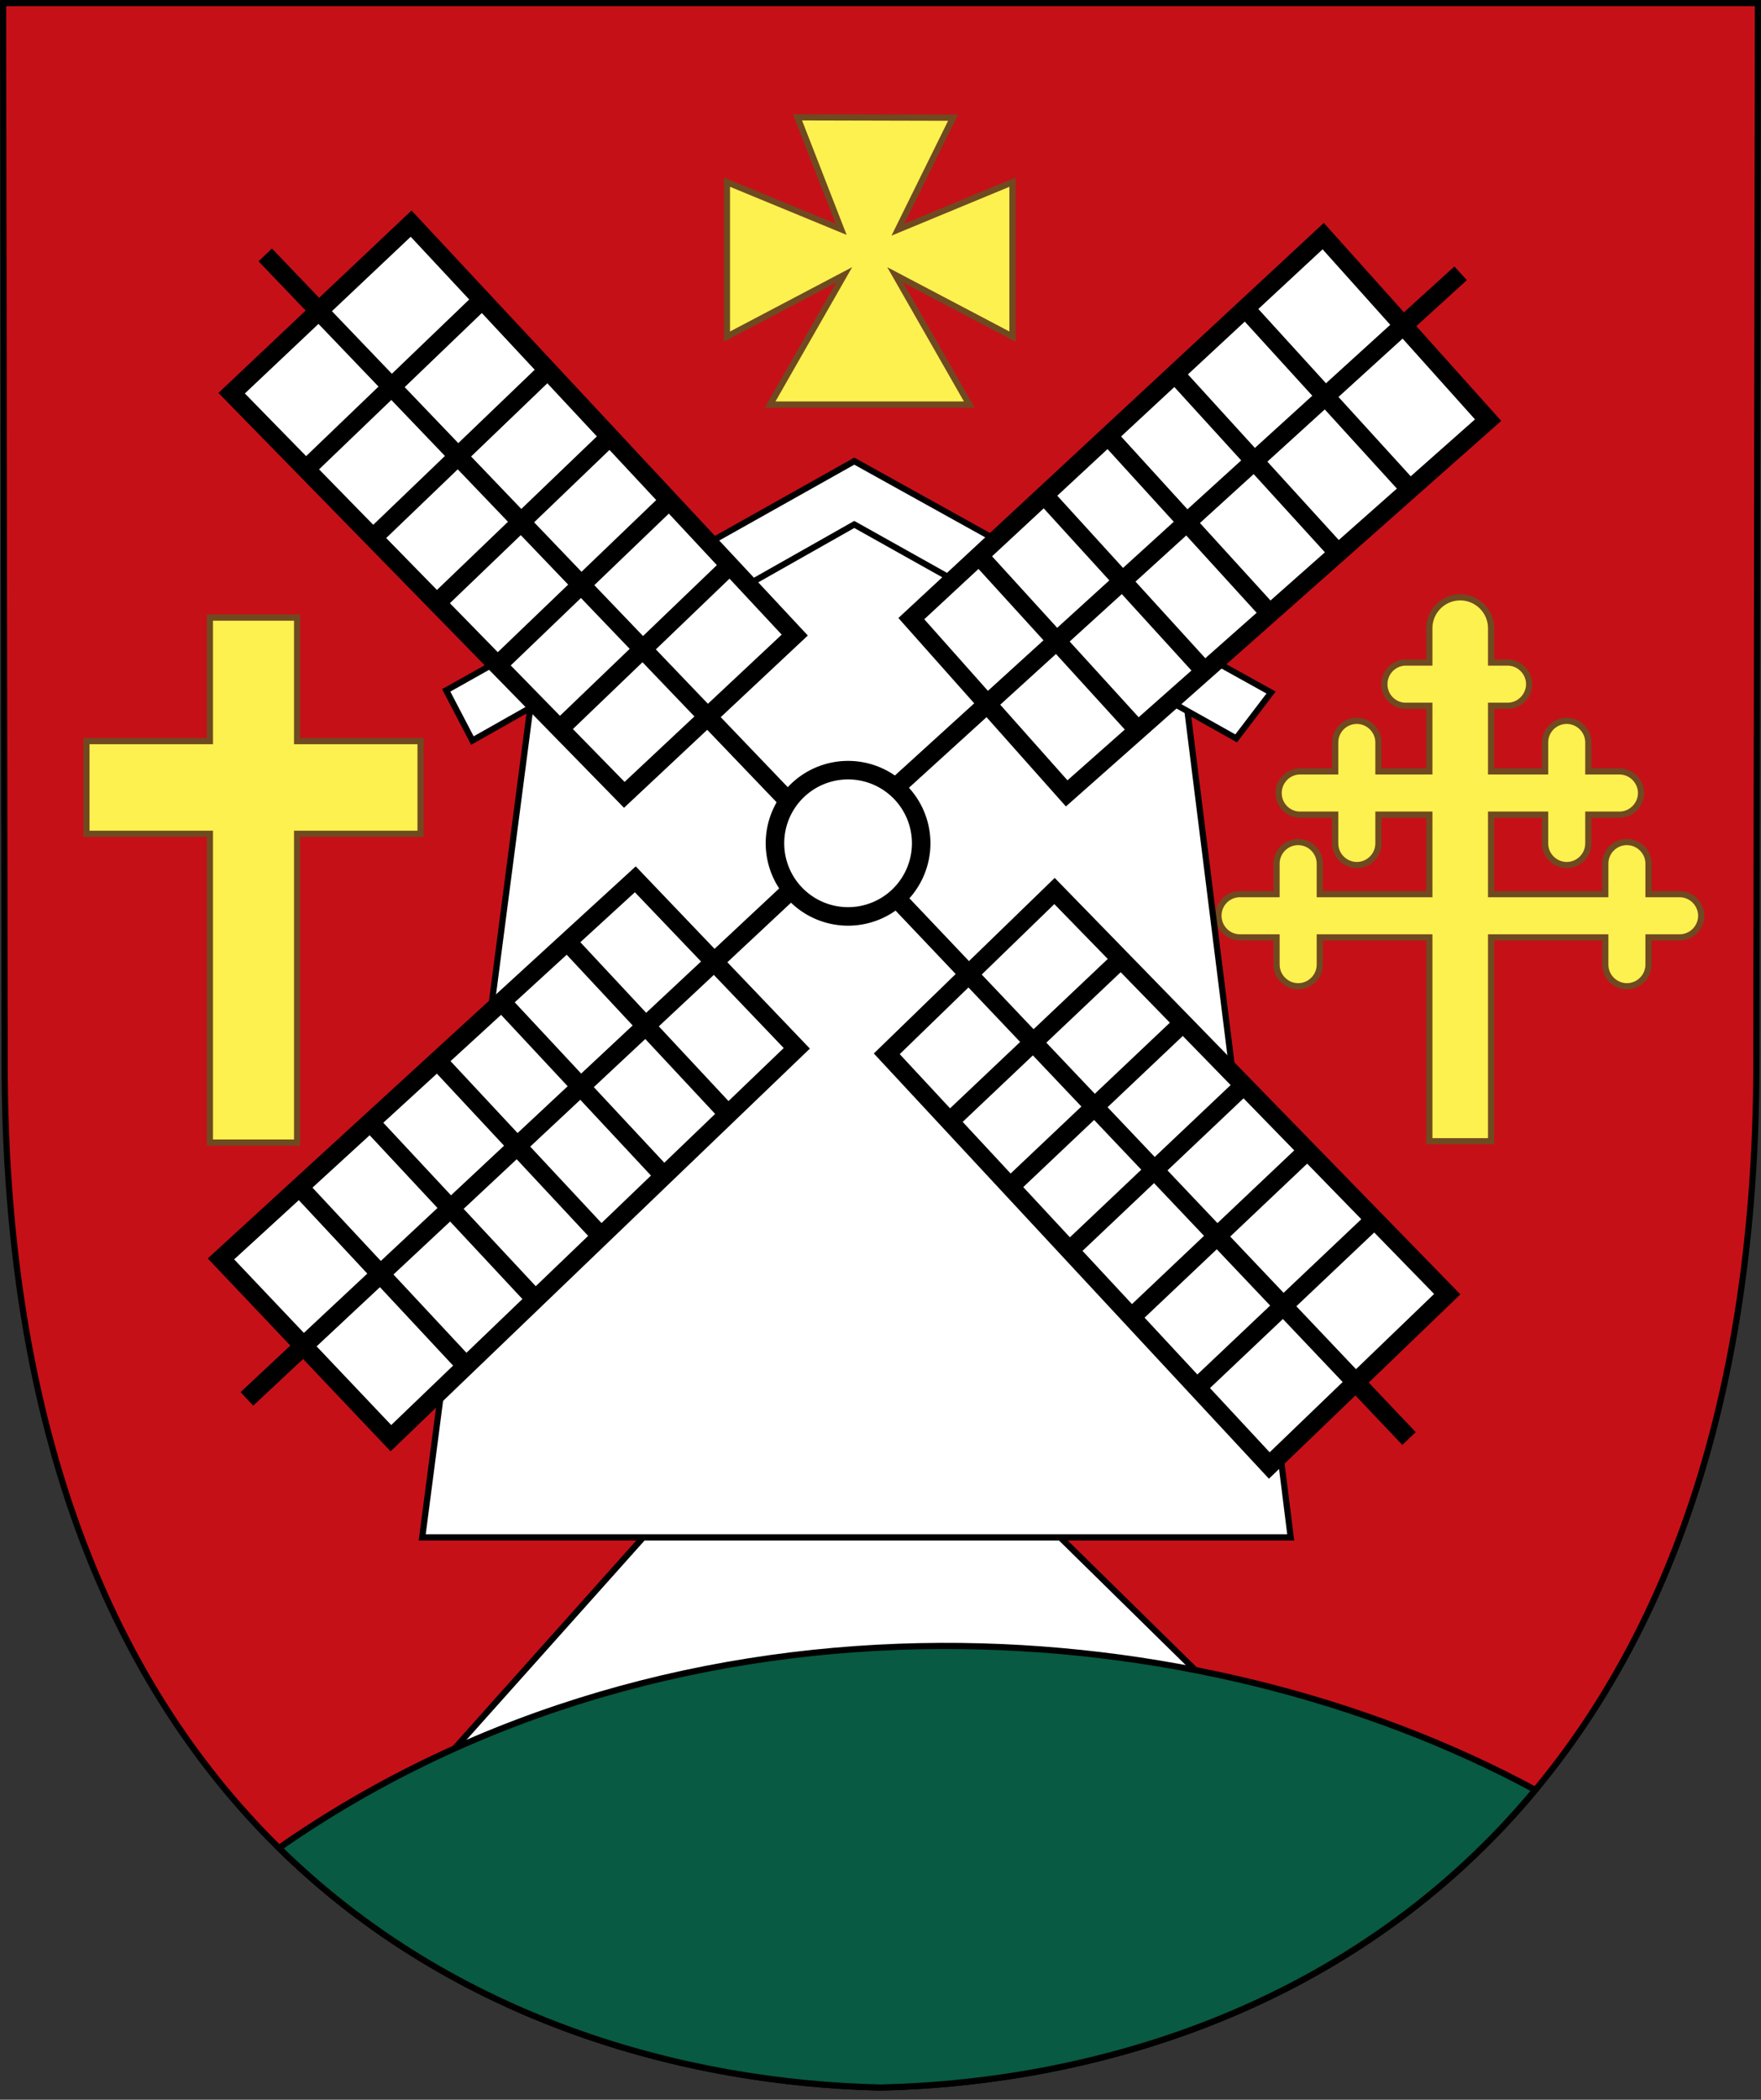
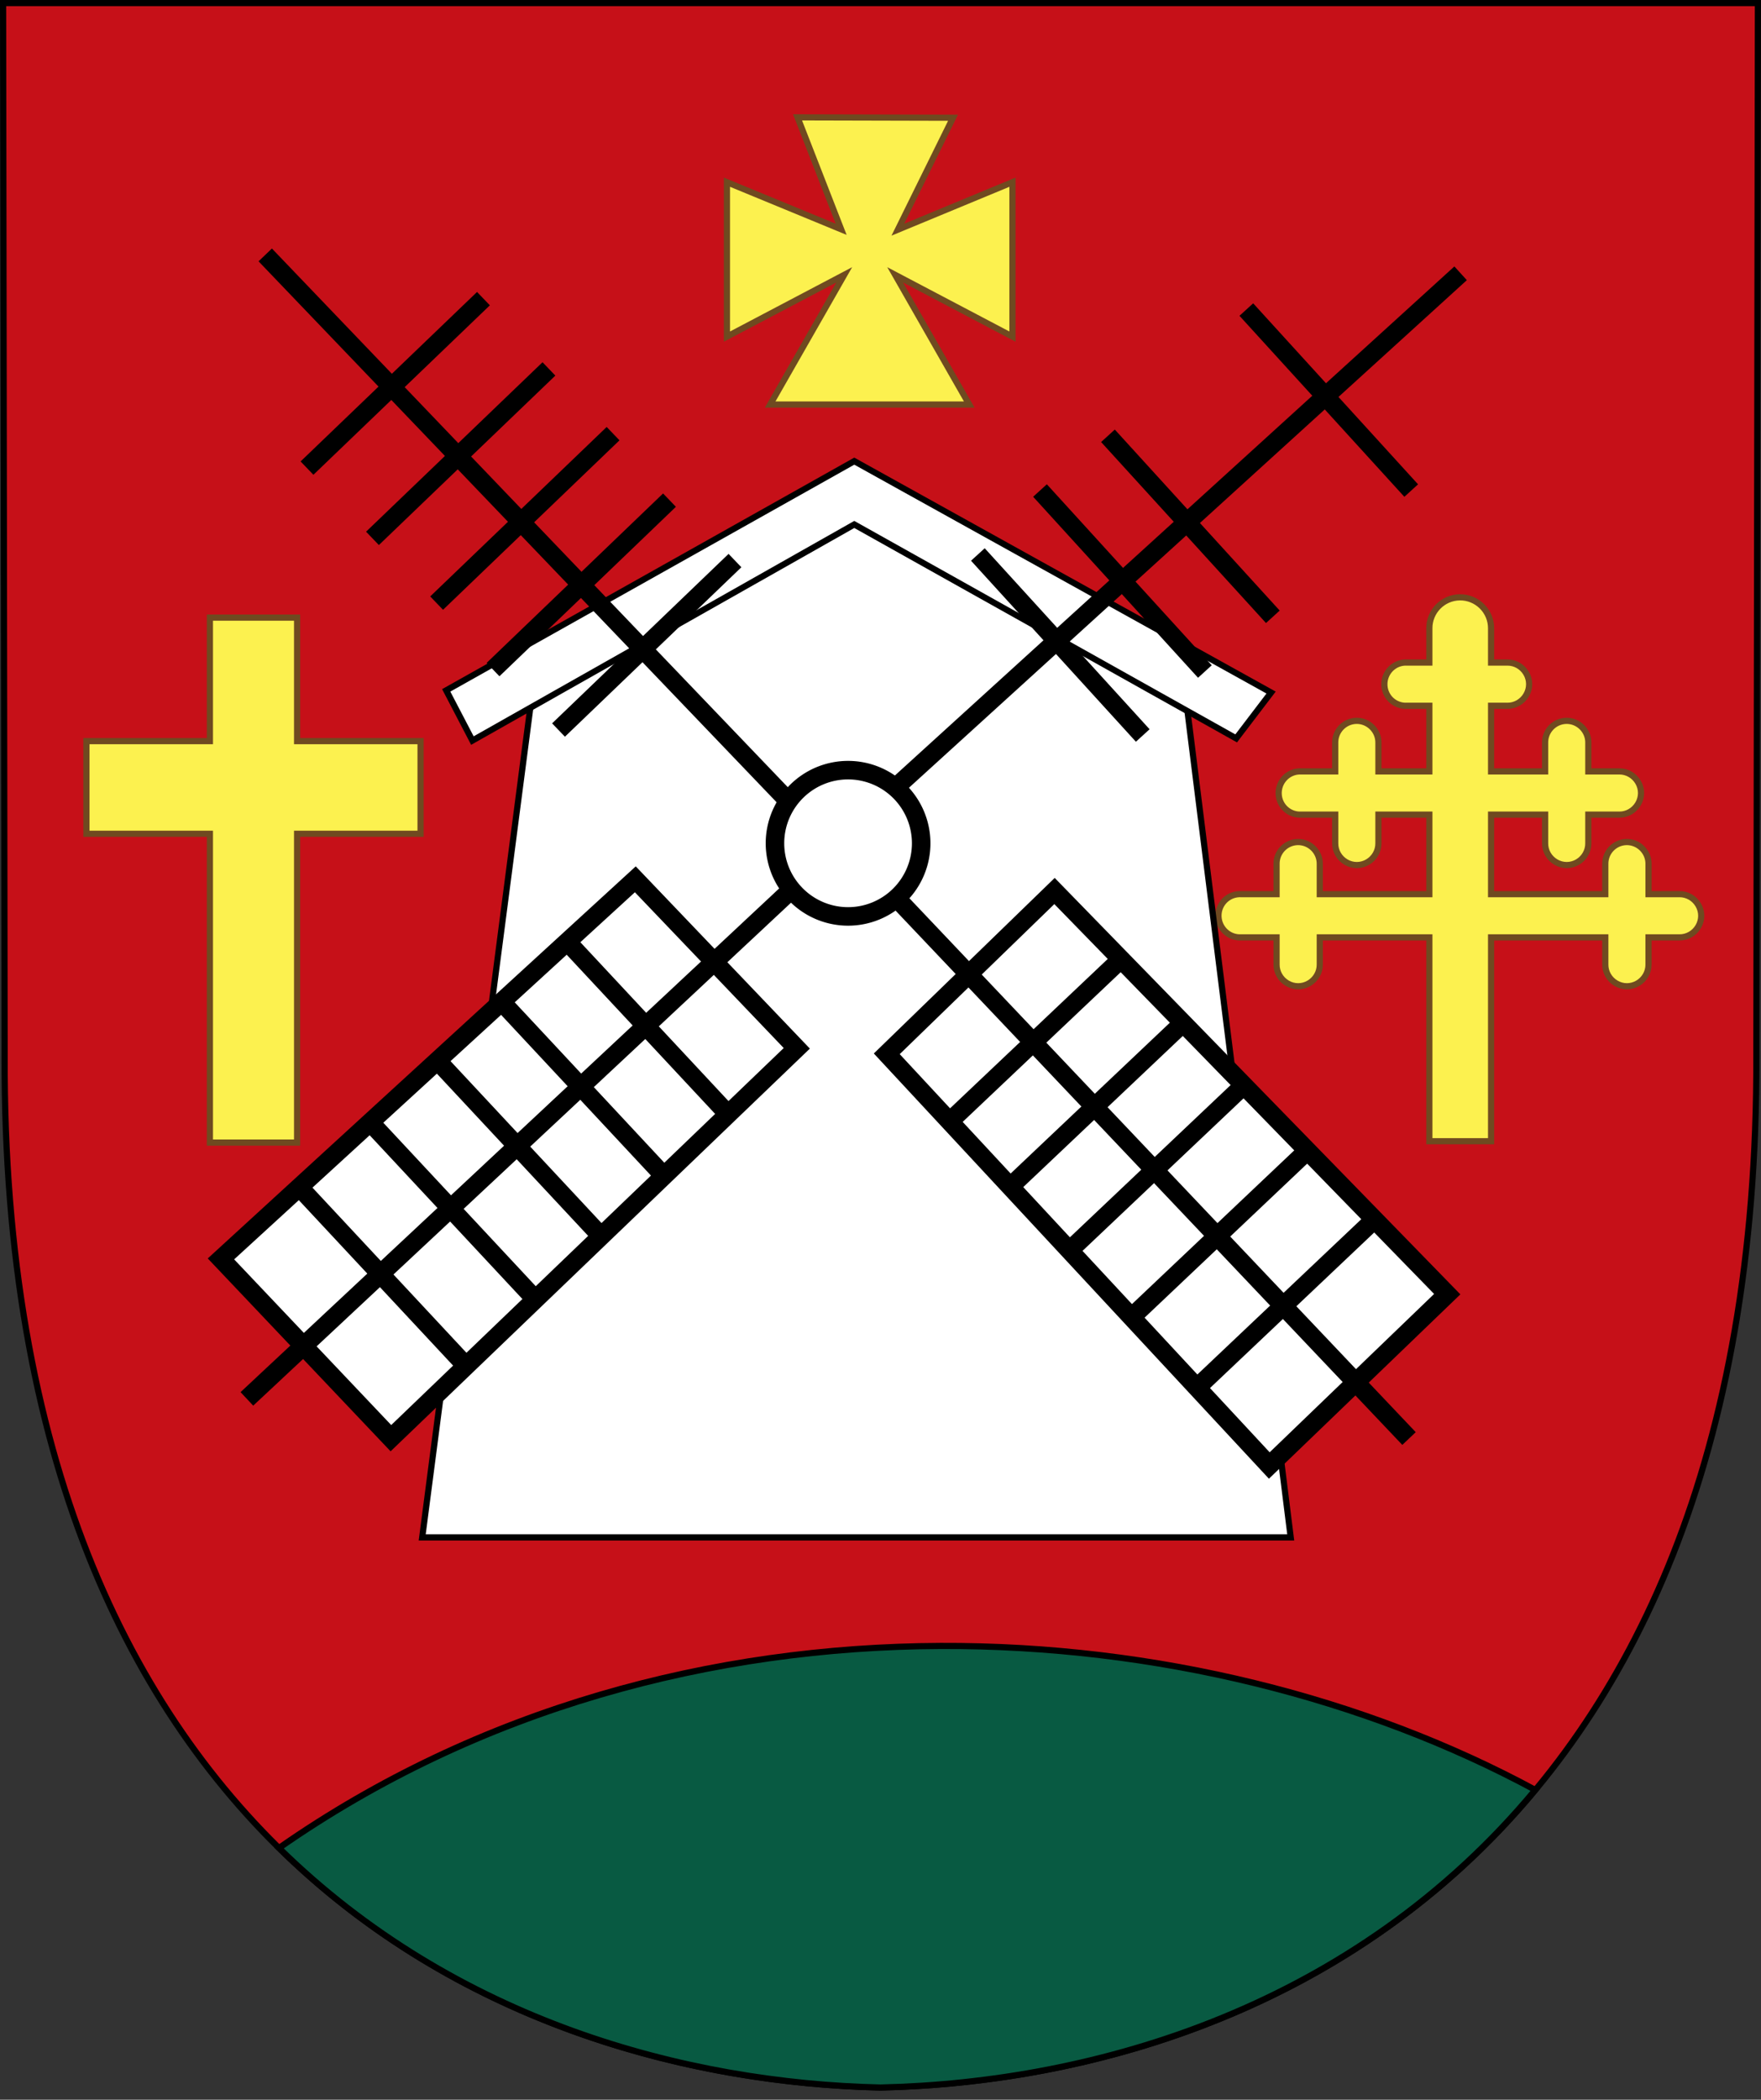
<svg xmlns="http://www.w3.org/2000/svg" version="1.0" width="387.74" height="462.12" id="svg1890">
  <rect width="100%" height="100%" fill="#333333" stroke="none" />
  <defs id="defs1893" />
  <path d="M 387.06,0.68 L 386.72,232.44 C 387.253,409.021 276.001,457.591 193.87,459.443 C 111.739,457.591 0.486,409.021 1.019,232.44 L 0.68,0.68 L 387.06,0.68 z " style="fill:#c61018;fill-opacity:1;fill-rule:evenodd;stroke:black;stroke-width:1.359px;stroke-linecap:butt;stroke-linejoin:miter;stroke-opacity:1" id="path15650" />
  <path d="M 321.429,131.463 C 317.675,131.51 314.671,134.591 314.717,138.344 L 314.717,145.821 L 309.79,145.821 C 309.634,145.813 309.478,145.813 309.323,145.821 C 306.695,145.95 304.691,148.205 304.82,150.833 C 304.949,153.46 307.163,155.465 309.79,155.336 L 314.717,155.336 L 314.717,169.778 L 303.503,169.778 L 303.503,163.491 C 303.526,162.2 303.015,160.964 302.101,160.051 C 301.188,159.138 299.952,158.626 298.661,158.649 C 296.033,158.696 293.941,160.864 293.988,163.491 L 293.988,169.778 L 286.512,169.778 C 286.356,169.771 286.2,169.771 286.045,169.778 C 283.417,169.907 281.413,172.163 281.542,174.791 C 281.671,177.418 283.885,179.422 286.512,179.293 L 293.988,179.293 L 293.988,185.58 C 293.964,187.296 294.885,188.878 296.367,189.743 C 297.849,190.608 299.643,190.608 301.125,189.743 C 302.606,188.878 303.528,187.296 303.503,185.58 L 303.503,179.293 L 314.717,179.293 L 314.717,196.794 L 290.59,196.794 L 290.59,190.168 C 290.613,188.876 290.101,187.64 289.188,186.727 C 288.275,185.814 287.039,185.302 285.747,185.325 C 283.12,185.372 281.028,187.54 281.075,190.168 L 281.075,196.794 L 273.259,196.794 C 273.103,196.787 272.947,196.787 272.792,196.794 C 270.164,196.923 268.16,199.137 268.289,201.764 C 268.418,204.392 270.631,206.438 273.259,206.309 L 281.075,206.309 L 281.075,212.256 C 281.051,213.972 281.972,215.554 283.454,216.419 C 284.936,217.284 286.729,217.284 288.211,216.419 C 289.693,215.554 290.614,213.972 290.59,212.256 L 290.59,206.309 L 314.717,206.309 L 314.717,251.166 L 328.31,251.166 L 328.31,206.309 L 353.457,206.309 L 353.457,212.256 C 353.433,213.972 354.354,215.554 355.836,216.419 C 357.318,217.284 359.112,217.284 360.594,216.419 C 362.076,215.554 362.997,213.972 362.973,212.256 L 362.973,206.309 L 369.769,206.309 C 371.485,206.334 373.067,205.413 373.932,203.931 C 374.797,202.449 374.797,200.655 373.932,199.173 C 373.067,197.691 371.485,196.77 369.769,196.794 L 362.973,196.794 L 362.973,190.168 C 362.996,188.876 362.484,187.64 361.571,186.727 C 360.658,185.814 359.421,185.302 358.13,185.325 C 355.502,185.372 353.41,187.54 353.457,190.168 L 353.457,196.794 L 328.31,196.794 L 328.31,179.293 L 340.204,179.293 L 340.204,185.58 C 340.18,187.296 341.101,188.878 342.583,189.743 C 344.065,190.608 345.859,190.608 347.341,189.743 C 348.823,188.878 349.744,187.296 349.719,185.58 L 349.719,179.293 L 356.516,179.293 C 358.232,179.318 359.814,178.396 360.679,176.915 C 361.544,175.433 361.544,173.639 360.679,172.157 C 359.814,170.675 358.232,169.754 356.516,169.778 L 349.719,169.778 L 349.719,163.491 C 349.743,162.2 349.231,160.964 348.318,160.051 C 347.404,159.138 346.168,158.626 344.877,158.649 C 342.249,158.696 340.157,160.864 340.204,163.491 L 340.204,169.778 L 328.31,169.778 L 328.31,155.336 L 331.879,155.336 C 333.594,155.36 335.177,154.439 336.041,152.957 C 336.906,151.475 336.906,149.681 336.041,148.199 C 335.177,146.717 333.594,145.796 331.879,145.821 L 328.31,145.821 L 328.31,138.344 C 328.333,136.512 327.61,134.755 326.314,133.459 C 325.018,132.164 323.261,131.44 321.429,131.463 z " style="fill:#fcf14f;fill-opacity:1;fill-rule:evenodd;stroke:#6f4a20;stroke-width:1.359;stroke-linecap:round;stroke-linejoin:miter;stroke-miterlimit:4;stroke-dasharray:none;stroke-opacity:1" id="path4607" />
  <g transform="matrix(1.359,0,0,1.359,-676.93,1.359)" id="g15596">
-     <path d="M 566.193,288.407 L 608.193,241.407 L 663.193,241.407 L 706.193,283.657 L 566.193,288.407 z " style="fill:white;fill-opacity:1;fill-rule:evenodd;stroke:black;stroke-width:1px;stroke-linecap:butt;stroke-linejoin:miter;stroke-opacity:1" id="path14557" />
    <g transform="translate(17.943,-224.343)" id="g14553">
      <path d="M 548.571,472.326 L 689.285,472.326 L 671.961,333.733 L 619.282,303.681 L 566.956,331.258 L 548.571,472.326 z " style="fill:white;fill-opacity:1;fill-rule:evenodd;stroke:black;stroke-width:1px;stroke-linecap:butt;stroke-linejoin:miter;stroke-opacity:1" id="path13666" />
      <path d="M 680.446,342.926 L 686.103,335.501 L 618.575,298.024 L 552.46,335.147 L 556.703,343.279 L 618.575,308.277 L 680.446,342.926 z " style="fill:white;fill-opacity:1;fill-rule:evenodd;stroke:black;stroke-width:1px;stroke-linecap:butt;stroke-linejoin:miter;stroke-opacity:1" id="path13664" />
    </g>
    <g transform="translate(14.142,-26.87)" id="g13629">
      <g transform="translate(478.004,20.506)" id="g13538">
        <path d="M 108.894,147.767 L 135.057,175.138 L 69.296,238.277 L 41.762,209.243 L 108.894,147.767 z " style="fill:white;fill-opacity:1;fill-rule:evenodd;stroke:black;stroke-width:3;stroke-linecap:butt;stroke-linejoin:miter;stroke-miterlimit:4;stroke-dasharray:none;stroke-opacity:1" id="path10871" />
        <path d="M 45.962,231.913 L 143.543,140.696" style="fill:none;fill-opacity:0.75;fill-rule:evenodd;stroke:black;stroke-width:3;stroke-linecap:butt;stroke-linejoin:miter;stroke-miterlimit:4;stroke-dasharray:none;stroke-opacity:1" id="path9984" />
        <path d="M 54.624,197.795 L 81.671,226.787" style="fill:none;fill-opacity:0.75;fill-rule:evenodd;stroke:black;stroke-width:3;stroke-linecap:butt;stroke-linejoin:miter;stroke-miterlimit:4;stroke-dasharray:none;stroke-opacity:1" id="path11758" />
        <path d="M 65.849,187.012 L 92.896,216.003" style="fill:none;fill-opacity:0.75;fill-rule:evenodd;stroke:black;stroke-width:3;stroke-linecap:butt;stroke-linejoin:miter;stroke-miterlimit:4;stroke-dasharray:none;stroke-opacity:1" id="path11760" />
        <path d="M 76.809,177.112 L 103.856,206.104" style="fill:none;fill-opacity:0.75;fill-rule:evenodd;stroke:black;stroke-width:3;stroke-linecap:butt;stroke-linejoin:miter;stroke-miterlimit:4;stroke-dasharray:none;stroke-opacity:1" id="path11762" />
        <path d="M 86.532,166.859 L 113.579,195.851" style="fill:none;fill-opacity:0.75;fill-rule:evenodd;stroke:black;stroke-width:3;stroke-linecap:butt;stroke-linejoin:miter;stroke-miterlimit:4;stroke-dasharray:none;stroke-opacity:1" id="path11764" />
        <path d="M 97.669,157.667 L 124.716,186.658" style="fill:none;fill-opacity:0.75;fill-rule:evenodd;stroke:black;stroke-width:3;stroke-linecap:butt;stroke-linejoin:miter;stroke-miterlimit:4;stroke-dasharray:none;stroke-opacity:1" id="path11766" />
      </g>
      <g transform="matrix(-7.444693e-3,-1,1,-7.444693e-3,480.683,306.528)" id="g13579">
        <path d="M 108.894,147.767 L 135.057,175.138 L 69.296,238.277 L 41.762,209.243 L 108.894,147.767 z " style="fill:white;fill-opacity:1;fill-rule:evenodd;stroke:black;stroke-width:3;stroke-linecap:butt;stroke-linejoin:miter;stroke-miterlimit:4;stroke-dasharray:none;stroke-opacity:1" id="path13581" />
        <path d="M 45.962,231.913 L 143.543,140.696" style="fill:none;fill-opacity:0.75;fill-rule:evenodd;stroke:black;stroke-width:3;stroke-linecap:butt;stroke-linejoin:miter;stroke-miterlimit:4;stroke-dasharray:none;stroke-opacity:1" id="path13583" />
        <path d="M 54.624,197.795 L 81.671,226.787" style="fill:none;fill-opacity:0.75;fill-rule:evenodd;stroke:black;stroke-width:3;stroke-linecap:butt;stroke-linejoin:miter;stroke-miterlimit:4;stroke-dasharray:none;stroke-opacity:1" id="path13585" />
        <path d="M 65.849,187.012 L 92.896,216.003" style="fill:none;fill-opacity:0.75;fill-rule:evenodd;stroke:black;stroke-width:3;stroke-linecap:butt;stroke-linejoin:miter;stroke-miterlimit:4;stroke-dasharray:none;stroke-opacity:1" id="path13587" />
        <path d="M 76.809,177.112 L 103.856,206.104" style="fill:none;fill-opacity:0.75;fill-rule:evenodd;stroke:black;stroke-width:3;stroke-linecap:butt;stroke-linejoin:miter;stroke-miterlimit:4;stroke-dasharray:none;stroke-opacity:1" id="path13589" />
        <path d="M 86.532,166.859 L 113.579,195.851" style="fill:none;fill-opacity:0.75;fill-rule:evenodd;stroke:black;stroke-width:3;stroke-linecap:butt;stroke-linejoin:miter;stroke-miterlimit:4;stroke-dasharray:none;stroke-opacity:1" id="path13591" />
        <path d="M 97.669,157.667 L 124.716,186.658" style="fill:none;fill-opacity:0.75;fill-rule:evenodd;stroke:black;stroke-width:3;stroke-linecap:butt;stroke-linejoin:miter;stroke-miterlimit:4;stroke-dasharray:none;stroke-opacity:1" id="path13593" />
      </g>
      <g transform="matrix(0.998,5.504721e-2,5.504721e-2,-0.998,468.303,296.073)" id="g13595">
-         <path d="M 108.894,147.767 L 135.057,175.138 L 69.296,238.277 L 41.762,209.243 L 108.894,147.767 z " style="fill:white;fill-opacity:1;fill-rule:evenodd;stroke:black;stroke-width:3;stroke-linecap:butt;stroke-linejoin:miter;stroke-miterlimit:4;stroke-dasharray:none;stroke-opacity:1" id="path13597" />
        <path d="M 45.962,231.913 L 143.543,140.696" style="fill:none;fill-opacity:0.75;fill-rule:evenodd;stroke:black;stroke-width:3;stroke-linecap:butt;stroke-linejoin:miter;stroke-miterlimit:4;stroke-dasharray:none;stroke-opacity:1" id="path13599" />
        <path d="M 54.624,197.795 L 81.671,226.787" style="fill:none;fill-opacity:0.75;fill-rule:evenodd;stroke:black;stroke-width:3;stroke-linecap:butt;stroke-linejoin:miter;stroke-miterlimit:4;stroke-dasharray:none;stroke-opacity:1" id="path13601" />
        <path d="M 65.849,187.012 L 92.896,216.003" style="fill:none;fill-opacity:0.75;fill-rule:evenodd;stroke:black;stroke-width:3;stroke-linecap:butt;stroke-linejoin:miter;stroke-miterlimit:4;stroke-dasharray:none;stroke-opacity:1" id="path13603" />
        <path d="M 76.809,177.112 L 103.856,206.104" style="fill:none;fill-opacity:0.75;fill-rule:evenodd;stroke:black;stroke-width:3;stroke-linecap:butt;stroke-linejoin:miter;stroke-miterlimit:4;stroke-dasharray:none;stroke-opacity:1" id="path13605" />
        <path d="M 86.532,166.859 L 113.579,195.851" style="fill:none;fill-opacity:0.75;fill-rule:evenodd;stroke:black;stroke-width:3;stroke-linecap:butt;stroke-linejoin:miter;stroke-miterlimit:4;stroke-dasharray:none;stroke-opacity:1" id="path13607" />
        <path d="M 97.669,157.667 L 124.716,186.658" style="fill:none;fill-opacity:0.75;fill-rule:evenodd;stroke:black;stroke-width:3;stroke-linecap:butt;stroke-linejoin:miter;stroke-miterlimit:4;stroke-dasharray:none;stroke-opacity:1" id="path13609" />
      </g>
      <g transform="matrix(-8.101343e-2,0.997,0.997,8.101343e-2,493.117,5.519)" id="g13611">
-         <path d="M 108.894,147.767 L 135.057,175.138 L 69.296,238.277 L 41.762,209.243 L 108.894,147.767 z " style="fill:white;fill-opacity:1;fill-rule:evenodd;stroke:black;stroke-width:3;stroke-linecap:butt;stroke-linejoin:miter;stroke-miterlimit:4;stroke-dasharray:none;stroke-opacity:1" id="path13613" />
        <path d="M 45.962,231.913 L 143.543,140.696" style="fill:none;fill-opacity:0.75;fill-rule:evenodd;stroke:black;stroke-width:3;stroke-linecap:butt;stroke-linejoin:miter;stroke-miterlimit:4;stroke-dasharray:none;stroke-opacity:1" id="path13615" />
        <path d="M 54.624,197.795 L 81.671,226.787" style="fill:none;fill-opacity:0.75;fill-rule:evenodd;stroke:black;stroke-width:3;stroke-linecap:butt;stroke-linejoin:miter;stroke-miterlimit:4;stroke-dasharray:none;stroke-opacity:1" id="path13617" />
-         <path d="M 65.849,187.012 L 92.896,216.003" style="fill:none;fill-opacity:0.75;fill-rule:evenodd;stroke:black;stroke-width:3;stroke-linecap:butt;stroke-linejoin:miter;stroke-miterlimit:4;stroke-dasharray:none;stroke-opacity:1" id="path13619" />
        <path d="M 76.809,177.112 L 103.856,206.104" style="fill:none;fill-opacity:0.75;fill-rule:evenodd;stroke:black;stroke-width:3;stroke-linecap:butt;stroke-linejoin:miter;stroke-miterlimit:4;stroke-dasharray:none;stroke-opacity:1" id="path13621" />
        <path d="M 86.532,166.859 L 113.579,195.851" style="fill:none;fill-opacity:0.75;fill-rule:evenodd;stroke:black;stroke-width:3;stroke-linecap:butt;stroke-linejoin:miter;stroke-miterlimit:4;stroke-dasharray:none;stroke-opacity:1" id="path13623" />
        <path d="M 97.669,157.667 L 124.716,186.658" style="fill:none;fill-opacity:0.75;fill-rule:evenodd;stroke:black;stroke-width:3;stroke-linecap:butt;stroke-linejoin:miter;stroke-miterlimit:4;stroke-dasharray:none;stroke-opacity:1" id="path13625" />
      </g>
      <path d="M 377.241 130.974 A 11.844 11.844 0 1 1  353.553,130.974 A 11.844 11.844 0 1 1  377.241 130.974 z" transform="translate(255.973,31.466)" style="opacity:1;fill:white;fill-opacity:1;fill-rule:evenodd;stroke:black;stroke-width:3;stroke-linecap:round;stroke-linejoin:round;stroke-miterlimit:4;stroke-dasharray:none;stroke-dashoffset:0;stroke-opacity:1" id="path13627" />
    </g>
  </g>
  <path d="M 175.604,25.827 L 209.842,25.912 L 197.693,50.549 L 222.925,40.099 L 222.925,74.082 L 197.098,60.489 L 213.41,89.034 L 169.572,89.034 L 185.884,60.489 L 160.057,74.082 L 160.057,40.099 L 185.204,50.464 L 175.604,25.827 z " style="fill:#fcf14f;fill-opacity:1;fill-rule:evenodd;stroke:#6f4a20;stroke-width:1.359px;stroke-linecap:butt;stroke-linejoin:miter;stroke-opacity:1" id="path15636" />
  <path d="M 65.416,251.47 L 65.416,183.505 L 92.602,183.505 L 92.602,163.116 L 65.416,163.116 L 65.416,135.93 L 46.216,135.93 L 46.216,163.116 L 19.03,163.116 L 19.03,183.505 L 46.216,183.505 L 46.216,251.47 L 65.416,251.47 z " style="fill:#fcf14f;fill-opacity:1;fill-rule:evenodd;stroke:#6f4a20;stroke-width:1.359px;stroke-linecap:butt;stroke-linejoin:miter;stroke-opacity:1" id="path15643" />
  <path d="M 207.081,362.253 C 157.031,362.463 105.539,375.938 61.423,406.727 C 100.13,444.756 150.978,458.476 193.87,459.443 C 241.26,458.374 298.328,441.736 338.04,393.942 C 300.684,373.769 254.522,362.054 207.081,362.253 z " style="fill:#085a42;fill-opacity:1;fill-rule:evenodd;stroke:black;stroke-width:1.359px;stroke-linecap:butt;stroke-linejoin:miter;stroke-opacity:1" id="path15657" />
</svg>